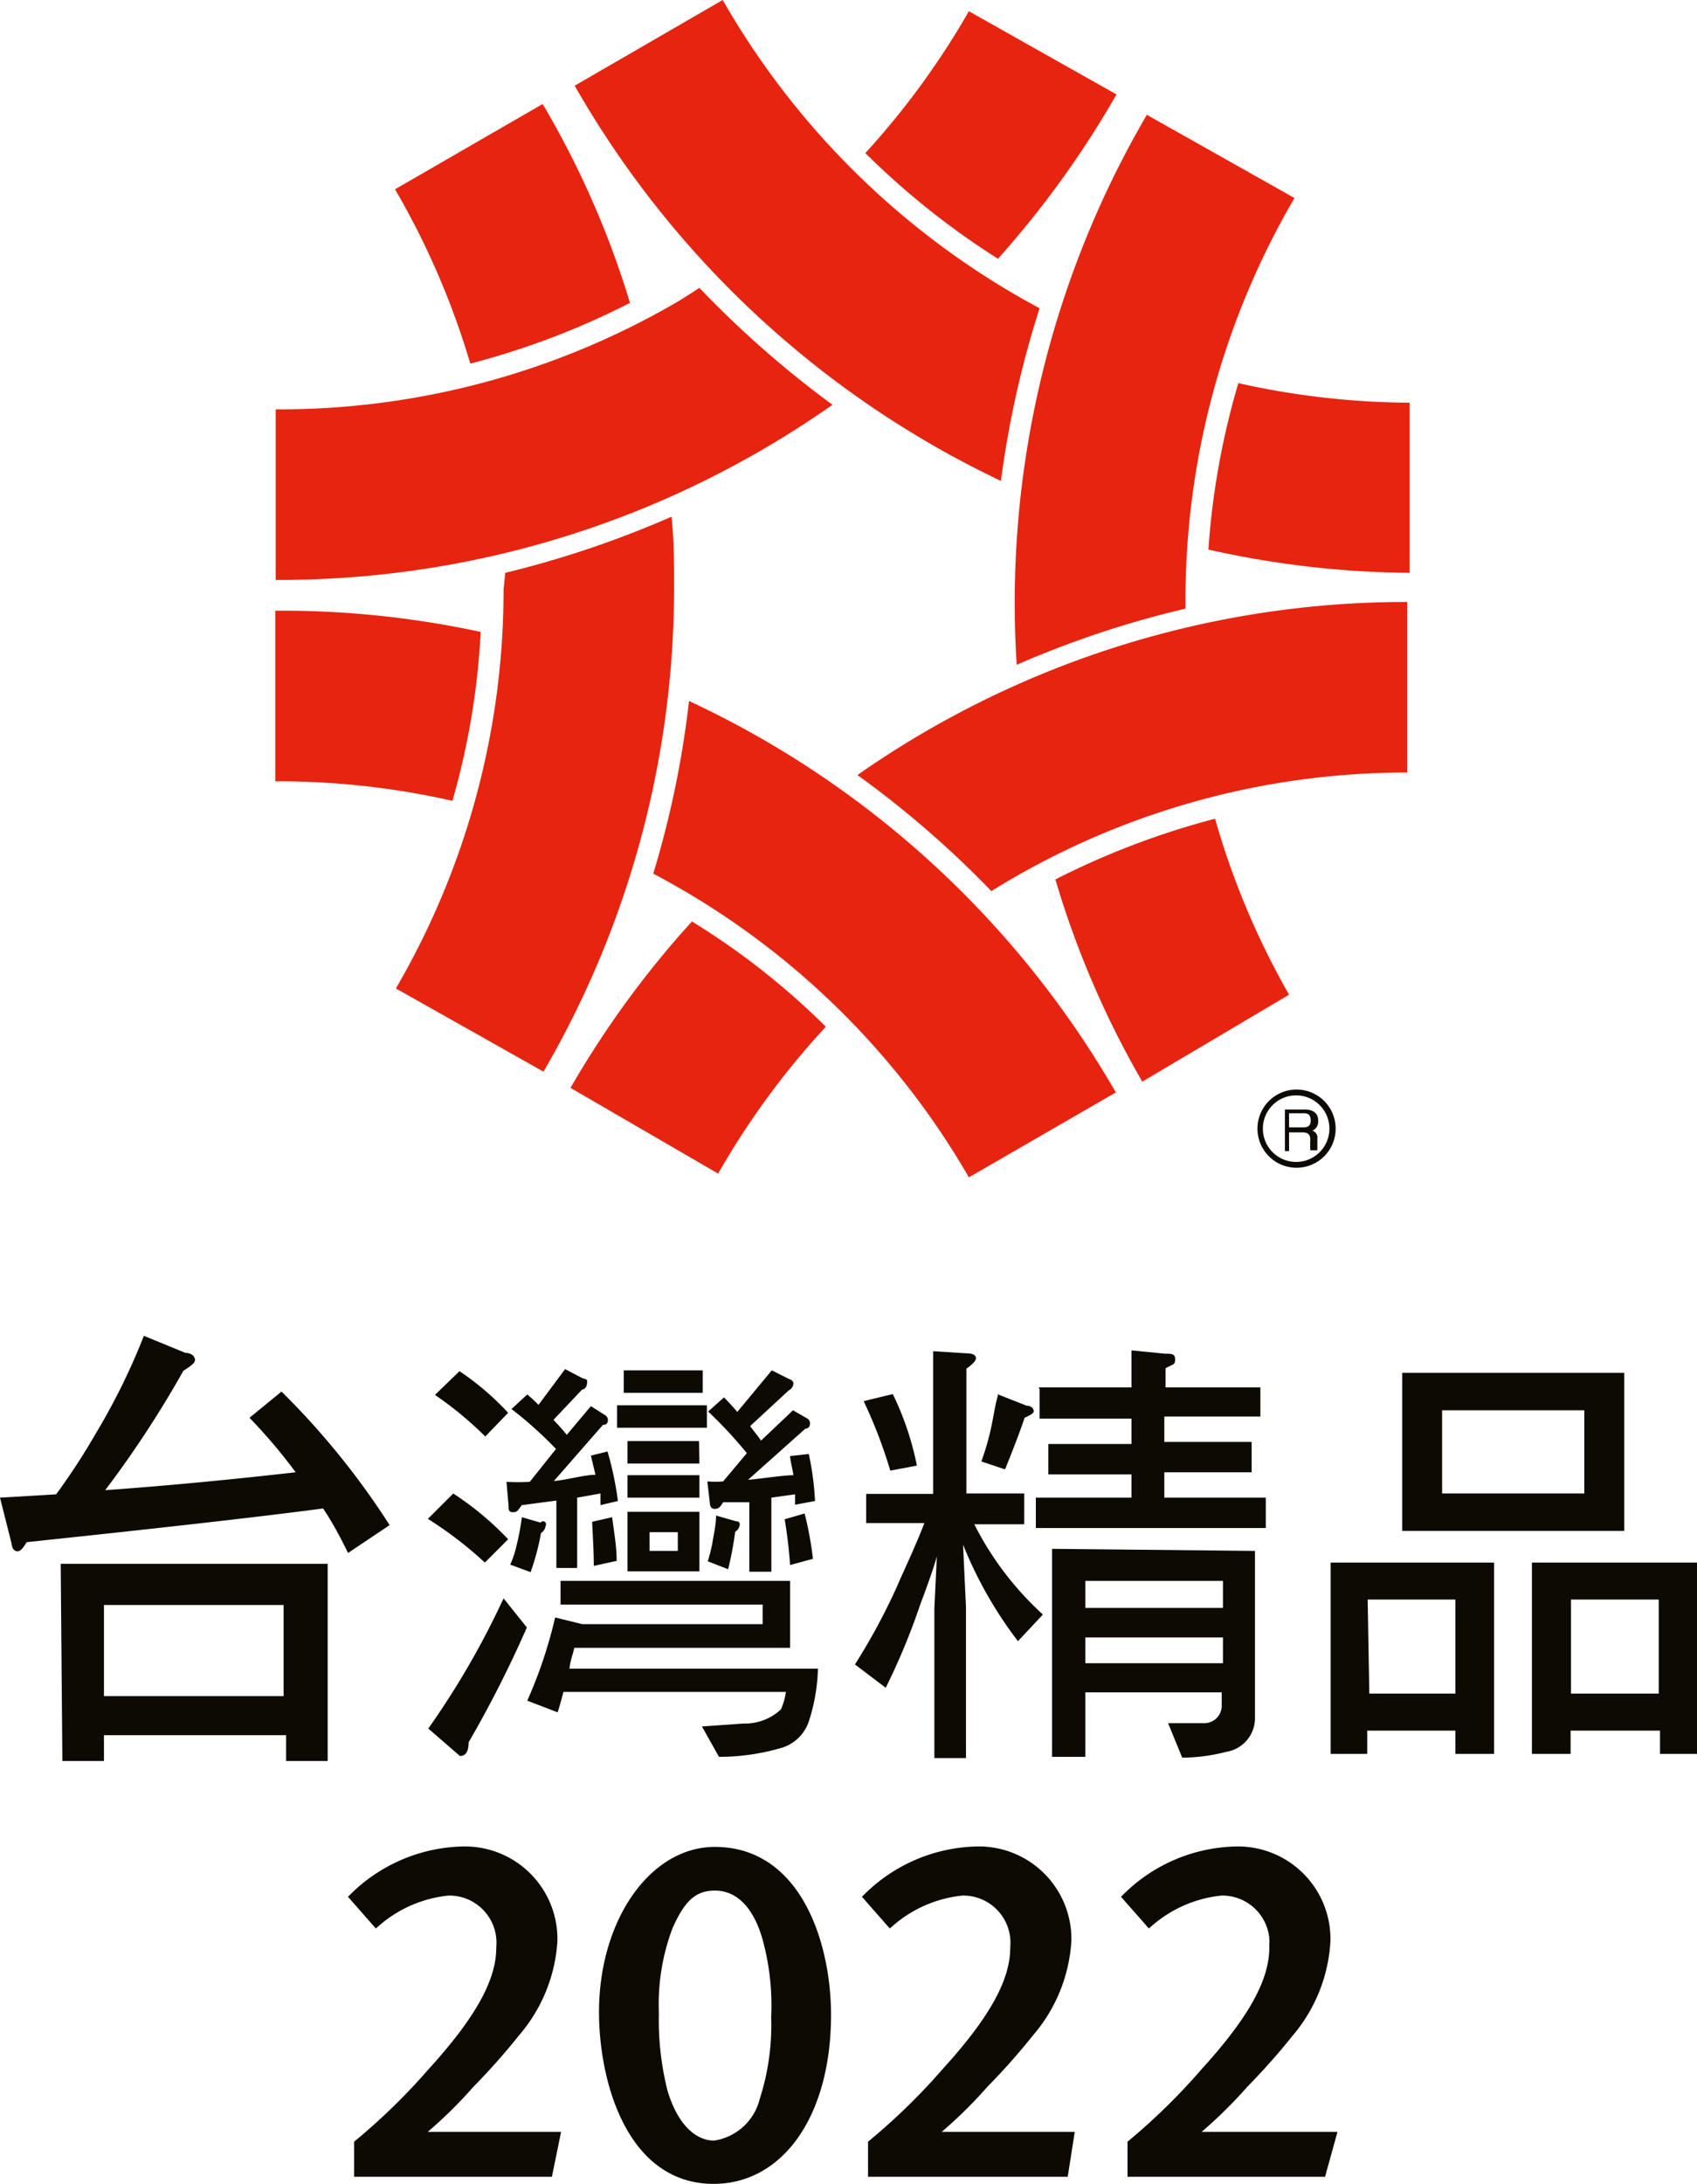
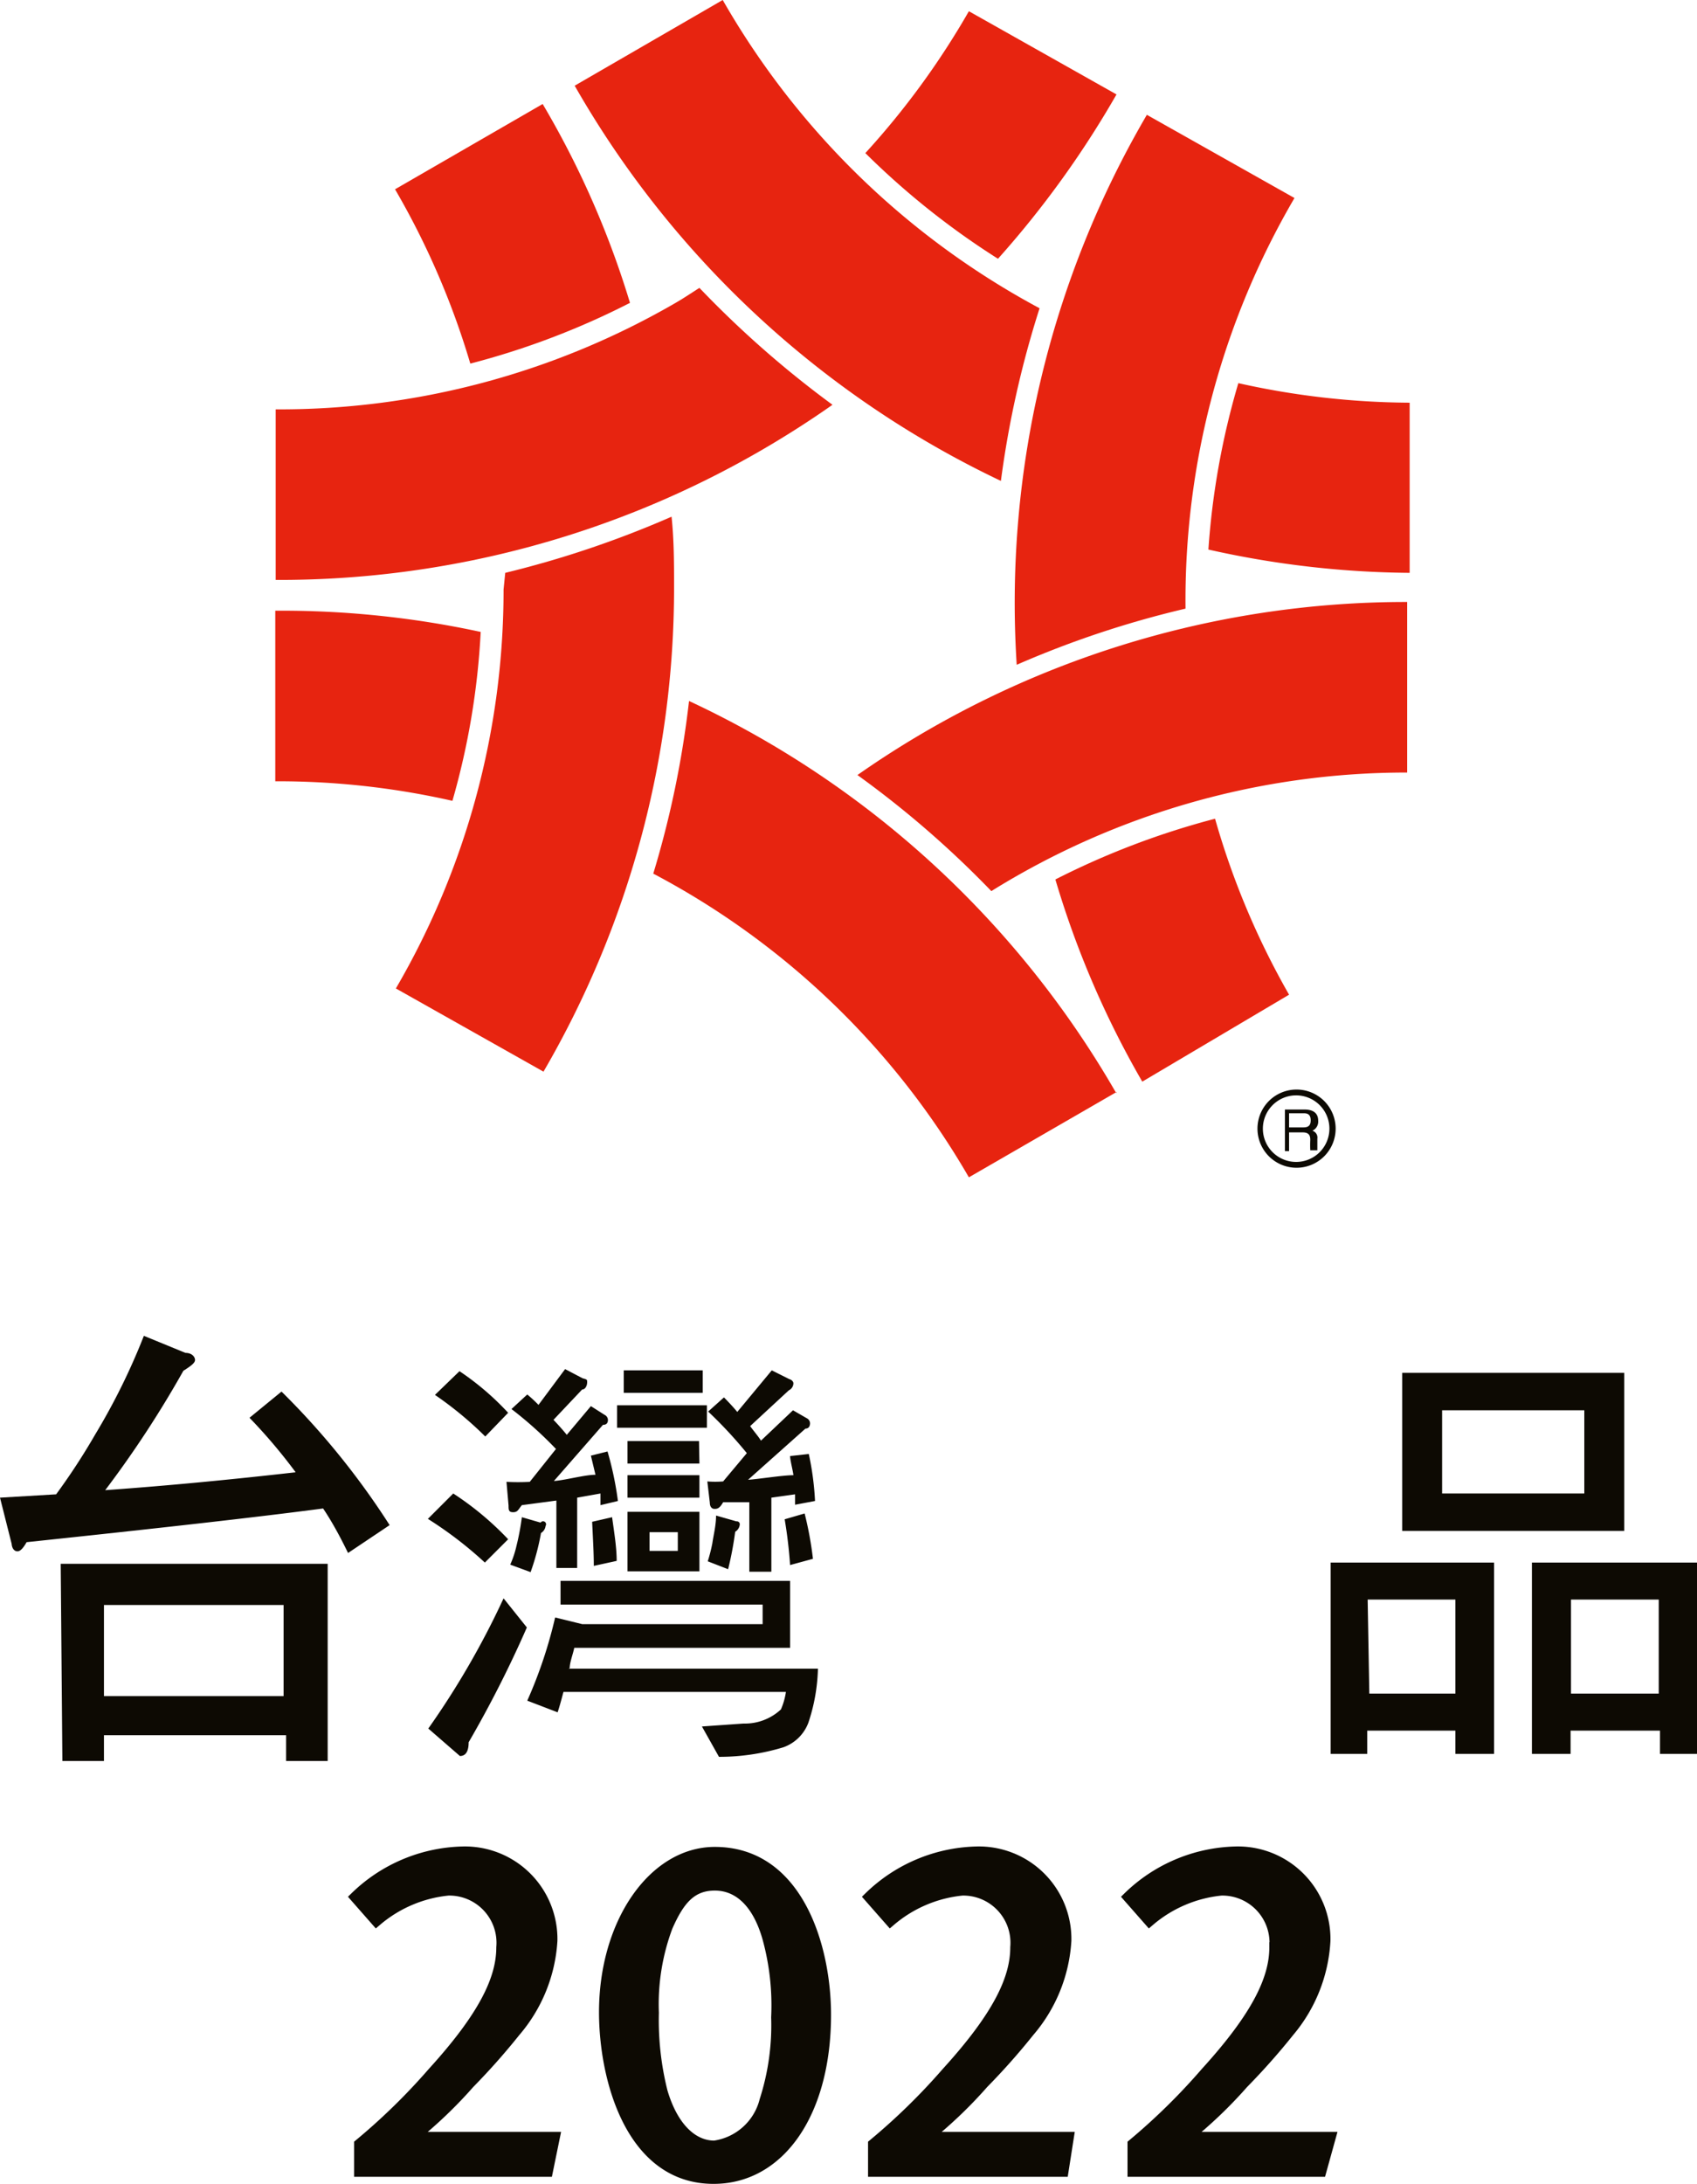
<svg xmlns="http://www.w3.org/2000/svg" viewBox="0 0 40.81 52.5">
  <path d="M33.9,13.77V9.68a19.27,19.27,0,0,1-4.12-.47,18.51,18.51,0,0,0-.72,4A22.78,22.78,0,0,0,33.9,13.77Z" style="fill:#e72410" />
  <path d="M17.38,0,13.82,2.06a23.32,23.32,0,0,0,10.25,9.5A23.77,23.77,0,0,1,25,7.41,19.26,19.26,0,0,1,17.38,0Z" style="fill:#e72410" />
  <path d="M13.05,2.5,9.5,4.55a19.09,19.09,0,0,1,1.81,4.19,18.76,18.76,0,0,0,3.84-1.46A21.75,21.75,0,0,0,13.05,2.5Z" style="fill:#e72410" />
  <path d="M12.11,14.17a19,19,0,0,1-2.59,9.59l3.55,2a23.09,23.09,0,0,0,3.14-11.64c0-.57,0-1.13-.06-1.7a24.26,24.26,0,0,1-4,1.35Z" style="fill:#e72410" />
  <path d="M27.47,26,31,23.91a18.94,18.94,0,0,1-1.78-4.23,19.12,19.12,0,0,0-3.84,1.46A22.32,22.32,0,0,0,27.47,26Z" style="fill:#e72410" />
  <path d="M31.13,4.76l-3.55-2a23.24,23.24,0,0,0-3.13,13.22,23.58,23.58,0,0,1,4.06-1.35A19.15,19.15,0,0,1,31.13,4.76Z" style="fill:#e72410" />
-   <path d="M16.64,22.15a23,23,0,0,0-2.92,4l3.55,2.06a19.2,19.2,0,0,1,2.59-3.53A17.73,17.73,0,0,0,16.64,22.15Z" style="fill:#e72410" />
  <path d="M33.86,14.47a23,23,0,0,0-13.24,4.16,23.78,23.78,0,0,1,3.22,2.79,18.9,18.9,0,0,1,10-2.85h0v-4.1Z" style="fill:#e72410" />
  <path d="M6.62,14.68v4.1a19,19,0,0,1,4.26.47,18,18,0,0,0,.68-4.06A22.64,22.64,0,0,0,6.62,14.68Z" style="fill:#e72410" />
  <path d="M26.84,26.27a23.11,23.11,0,0,0-10.27-9.42A23.46,23.46,0,0,1,15.71,21a19,19,0,0,1,7.59,7.3.05.05,0,0,1,0,0l3.55-2.05S26.85,26.28,26.84,26.27Z" style="fill:#e72410" />
  <path d="M16.82,6.92c-.19.12-.38.25-.59.37a19,19,0,0,1-9.6,2.55v4.1a23.11,23.11,0,0,0,11.65-3.1q.9-.52,1.74-1.11A24.39,24.39,0,0,1,16.82,6.92Z" style="fill:#e72410" />
  <path d="M24,6.22a23.29,23.29,0,0,0,2.85-3.95l-3.55-2a19.21,19.21,0,0,1-2.49,3.41A18.83,18.83,0,0,0,24,6.22Z" style="fill:#e72410" />
  <path d="M31,26.76h.34c.07,0,.18,0,.18.17s-.11.17-.21.17H31Zm0,.46h.33c.16,0,.18.09.18.18a2.5,2.5,0,0,0,0,.25h.17v0s0,0,0-.1v-.18a.17.17,0,0,0-.12-.19.24.24,0,0,0,.14-.24c0-.22-.17-.27-.33-.27h-.47v1H31Z" style="fill:#0d0a03" />
  <path d="M30.24,27.13a.94.94,0,1,0,.94-.94A.94.94,0,0,0,30.24,27.13Zm.13,0a.8.8,0,1,1,.8.8A.8.8,0,0,1,30.37,27.13Z" style="fill:#0d0a03" />
  <path d="M3.46,32.11l1,.41c.16,0,.23.1.23.17s-.09.14-.28.26a25.25,25.25,0,0,1-1.88,2.87c1.55-.11,3.08-.26,4.58-.43a13,13,0,0,0-1.11-1.31l.77-.63a18.63,18.63,0,0,1,2.6,3.21l-1,.67C8.21,37,8,36.6,7.77,36.26c-1.59.21-4,.48-7.13.81-.08.14-.15.22-.22.22s-.13-.06-.14-.18L0,36l1.35-.08a15.69,15.69,0,0,0,.94-1.44A15.65,15.65,0,0,0,3.46,32.11Zm-2,5.48H7.88v4.74h-1v-.62H2.5v.62h-1ZM2.5,40.77H6.82V38.58H2.5Z" style="fill:#0d0a03" />
  <path d="M32,37.56h3.93v4.6H35V41.6H32.88v.56H32v-4.6Zm.93,3.15H35V38.45H32.89ZM33.72,33h5.34v3.8H33.72Zm4.38,2.9v-2H34.68v2Zm-1.25,1.66h4v4.6h-.93V41.6H37.77v.56h-.93v-4.6Zm.93,3.15h2.11V38.45H37.78Z" style="fill:#0d0a03" />
  <path d="M17,33.78H14.84v.54H17Zm-.19.86H15.09v.54h1.73ZM15.09,36h1.73v-.54H15.09Zm2.3-.39a2.38,2.38,0,0,1-.38,0l.06.51c0,.1.05.15.11.15s.12,0,.21-.16l.63,0v1.67h.53V36l.57-.08,0,.25.48-.09a6.91,6.91,0,0,0-.15-1.13L19,35c0,.09.07.36.08.46-.26,0-.88.1-1.09.11l1.38-1.23c.08,0,.11-.06.11-.13a.14.14,0,0,0-.08-.12l-.33-.19-.77.73c-.06-.1-.19-.25-.26-.35l.93-.86a.19.19,0,0,0,.11-.17s0-.07-.1-.1l-.42-.21-.83,1c-.08-.1-.22-.25-.32-.35l-.38.34a10.55,10.55,0,0,1,.93,1Zm-.49-2.67H15v.54h1.9Zm.32,3.49c0,.24-.06.46-.09.67a3.83,3.83,0,0,1-.11.43l.49.19a8.08,8.08,0,0,0,.17-.9.23.23,0,0,0,.11-.17.07.07,0,0,0-.08-.08Zm-5-2.47a6.59,6.59,0,0,0-1.17-1l-.59.57a8.6,8.6,0,0,1,1.21,1Zm-.11,4.46a19.92,19.92,0,0,1-1.81,3.13l.76.66q.21,0,.21-.33a27.33,27.33,0,0,0,1.4-2.76ZM12.22,37A7.28,7.28,0,0,0,10.9,35.9l-.61.61a9.38,9.38,0,0,1,1.37,1.05Zm4.6-.66H15.09v1.43h1.73Zm-.52.94h-.68v-.45h.68ZM13.7,40.1c0-.14.08-.34.11-.49H19V38H13.48v.57h4.86v.47H14l-.65-.16a11,11,0,0,1-.67,2l.73.28c.05-.15.1-.34.14-.49H18.9a1.64,1.64,0,0,1-.12.42,1.27,1.27,0,0,1-.9.34l-1,.07.41.73A5.28,5.28,0,0,0,18.84,42a1,1,0,0,0,.6-.59,4.41,4.41,0,0,0,.23-1.3h-6Zm-.33-5.27-.63.79a5.3,5.3,0,0,1-.56,0l.05.57c0,.1,0,.16.11.16s.12-.06.21-.17l.83-.11v1.62h.5V36l.56-.1,0,.28.42-.1a7.91,7.91,0,0,0-.25-1.19l-.4.1.11.46c-.26,0-.72.13-1,.15l1.18-1.35q.12,0,.12-.12a.14.14,0,0,0-.08-.12l-.33-.21-.58.69c-.07-.09-.24-.28-.32-.36L14,33.4c.08,0,.12-.1.12-.17s0-.07-.11-.1l-.42-.22-.64.86a3.32,3.32,0,0,0-.27-.25l-.38.35A9.23,9.23,0,0,1,13.37,34.83Zm.91,2.81.55-.12c0-.33-.06-.68-.11-1.05l-.48.11C14.26,37,14.28,37.34,14.28,37.64Zm-1.73-1.17a6.07,6.07,0,0,1-.13.69,2.37,2.37,0,0,1-.15.45l.49.18a5.75,5.75,0,0,0,.25-.94.23.23,0,0,0,.11-.17A.07.07,0,0,0,13,36.6ZM19,37.62l.55-.15a8.49,8.49,0,0,0-.2-1.09l-.48.14A11.07,11.07,0,0,1,19,37.62Z" style="fill:#0d0a03" />
-   <path d="M20.83,35.91h1.61V32.48l.79.05q.24,0,.24.12c0,.05-.06.13-.23.25v3h1.39v.74h-1.2a7.54,7.54,0,0,0,1.65,2.17l-.6.64a9.84,9.84,0,0,1-1.32-2.32l.07,1.5v3.63h-.76V38.66l.06-1.25c-.08.31-.34,1-.4,1.16a16,16,0,0,1-.83,2l-.74-.56a15.1,15.1,0,0,0,1-1.85c.19-.44.46-1,.67-1.55H20.83Zm.64-2.4a7.08,7.08,0,0,1,.58,1.72l-.64.12a11.77,11.77,0,0,0-.64-1.67Zm2.51,0,.71.28c.12,0,.17.08.17.13s-.07.09-.22.16c-.14.42-.33.89-.47,1.24l-.57-.19a6.36,6.36,0,0,0,.2-.66C23.89,34.1,23.91,33.86,24,33.53Zm1-.16h2.23v-.89l.81.08c.16,0,.24,0,.24.14s-.06.11-.23.21v.46h2.28v.7H28v.61H30.1v.73H28V36h2.44v.73H24.91V36h2.3v-.56h-2v-.73h2v-.61H25v-.7Zm5.2,3.93v4a.82.82,0,0,1-.69.83,4.35,4.35,0,0,1-1.06.14l-.34-.83h.84a.42.42,0,0,0,.45-.39v-.35H26.1v1.55h-.8v-5ZM26.1,38.65h3.31V38H26.1Zm0,1.33h3.31v-.62H26.1Z" style="fill:#0d0a03" />
  <path d="M13.17,52.2H8.64v-.66a15.16,15.16,0,0,0,1.77-1.73c1.21-1.33,1.65-2.23,1.65-3a1.26,1.26,0,0,0-1.28-1.37,3.13,3.13,0,0,0-1.73.74l-.51-.58a3.83,3.83,0,0,1,2.58-1.09,2.1,2.1,0,0,1,2.16,2.14,3.7,3.7,0,0,1-.89,2.19,16.15,16.15,0,0,1-1.1,1.24,10.76,10.76,0,0,1-1.35,1.29c.21,0,.62,0,1,0h2.4Z" style="fill:#0d0a03;stroke:#0d0a03;stroke-width:0.25px" />
  <path d="M17.16,52.37c-2,0-2.63-2.42-2.63-4,0-2.16,1.19-3.85,2.66-3.85,2,0,2.67,2.28,2.67,3.91C19.86,50.78,18.76,52.37,17.16,52.37Zm1.3-5.78c-.24-.85-.7-1.27-1.27-1.27s-.86.36-1.14,1a5.31,5.31,0,0,0-.33,2.06,7.07,7.07,0,0,0,.21,1.9c.25.85.72,1.3,1.25,1.3a1.46,1.46,0,0,0,1.21-1.09,5.9,5.9,0,0,0,.28-2A6.09,6.09,0,0,0,18.46,46.59Z" style="fill:#0d0a03;stroke:#0d0a03;stroke-width:0.25px" />
  <path d="M25.57,52.2H21v-.66a15.16,15.16,0,0,0,1.77-1.73c1.21-1.33,1.65-2.23,1.65-3a1.26,1.26,0,0,0-1.28-1.37,3.13,3.13,0,0,0-1.73.74l-.51-.58a3.83,3.83,0,0,1,2.58-1.09,2.1,2.1,0,0,1,2.16,2.14,3.7,3.7,0,0,1-.89,2.19,16.15,16.15,0,0,1-1.1,1.24,10.76,10.76,0,0,1-1.35,1.29c.21,0,.62,0,1,0h2.4Z" style="fill:#0d0a03;stroke:#0d0a03;stroke-width:0.25px" />
  <path d="M31.77,52.2H27.24v-.66A15.16,15.16,0,0,0,29,49.81c1.21-1.33,1.65-2.23,1.65-3a1.26,1.26,0,0,0-1.28-1.37,3.13,3.13,0,0,0-1.73.74l-.51-.58a3.83,3.83,0,0,1,2.58-1.09,2.1,2.1,0,0,1,2.16,2.14A3.7,3.7,0,0,1,31,48.84a16.15,16.15,0,0,1-1.1,1.24,10.76,10.76,0,0,1-1.35,1.29c.21,0,.62,0,1,0H32Z" style="fill:#0d0a03;stroke:#0d0a03;stroke-width:0.25px" />
</svg>